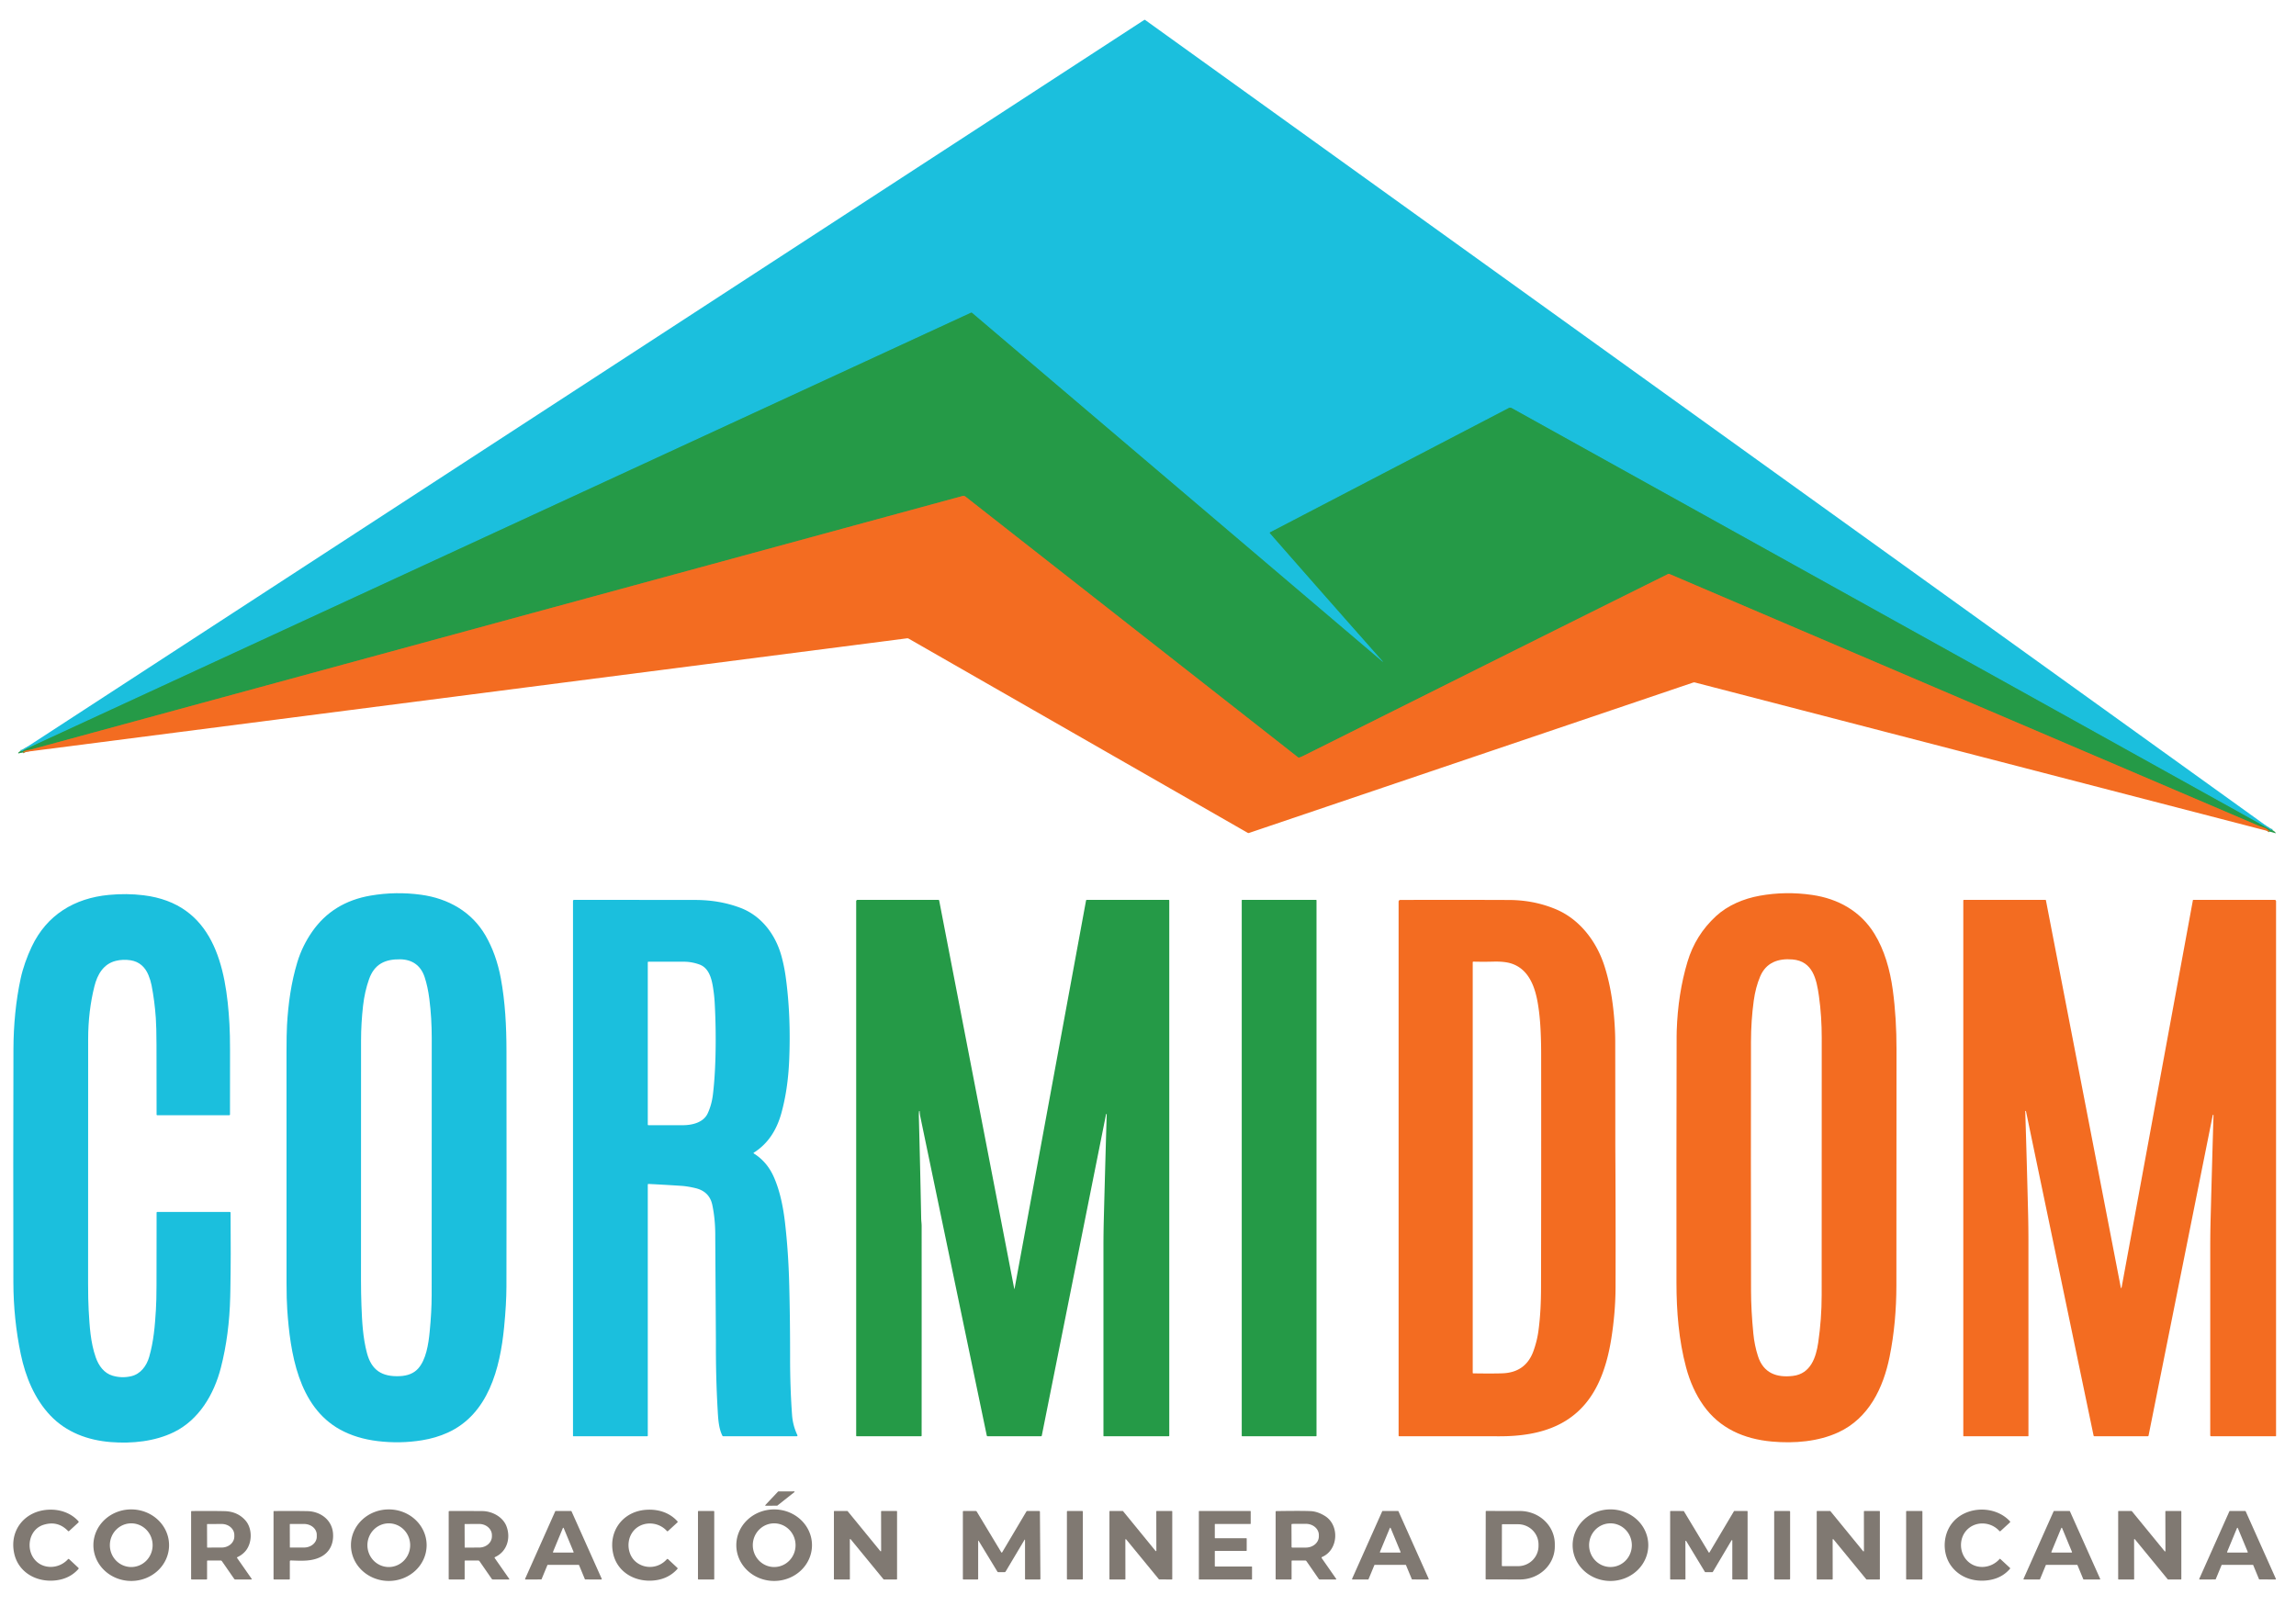
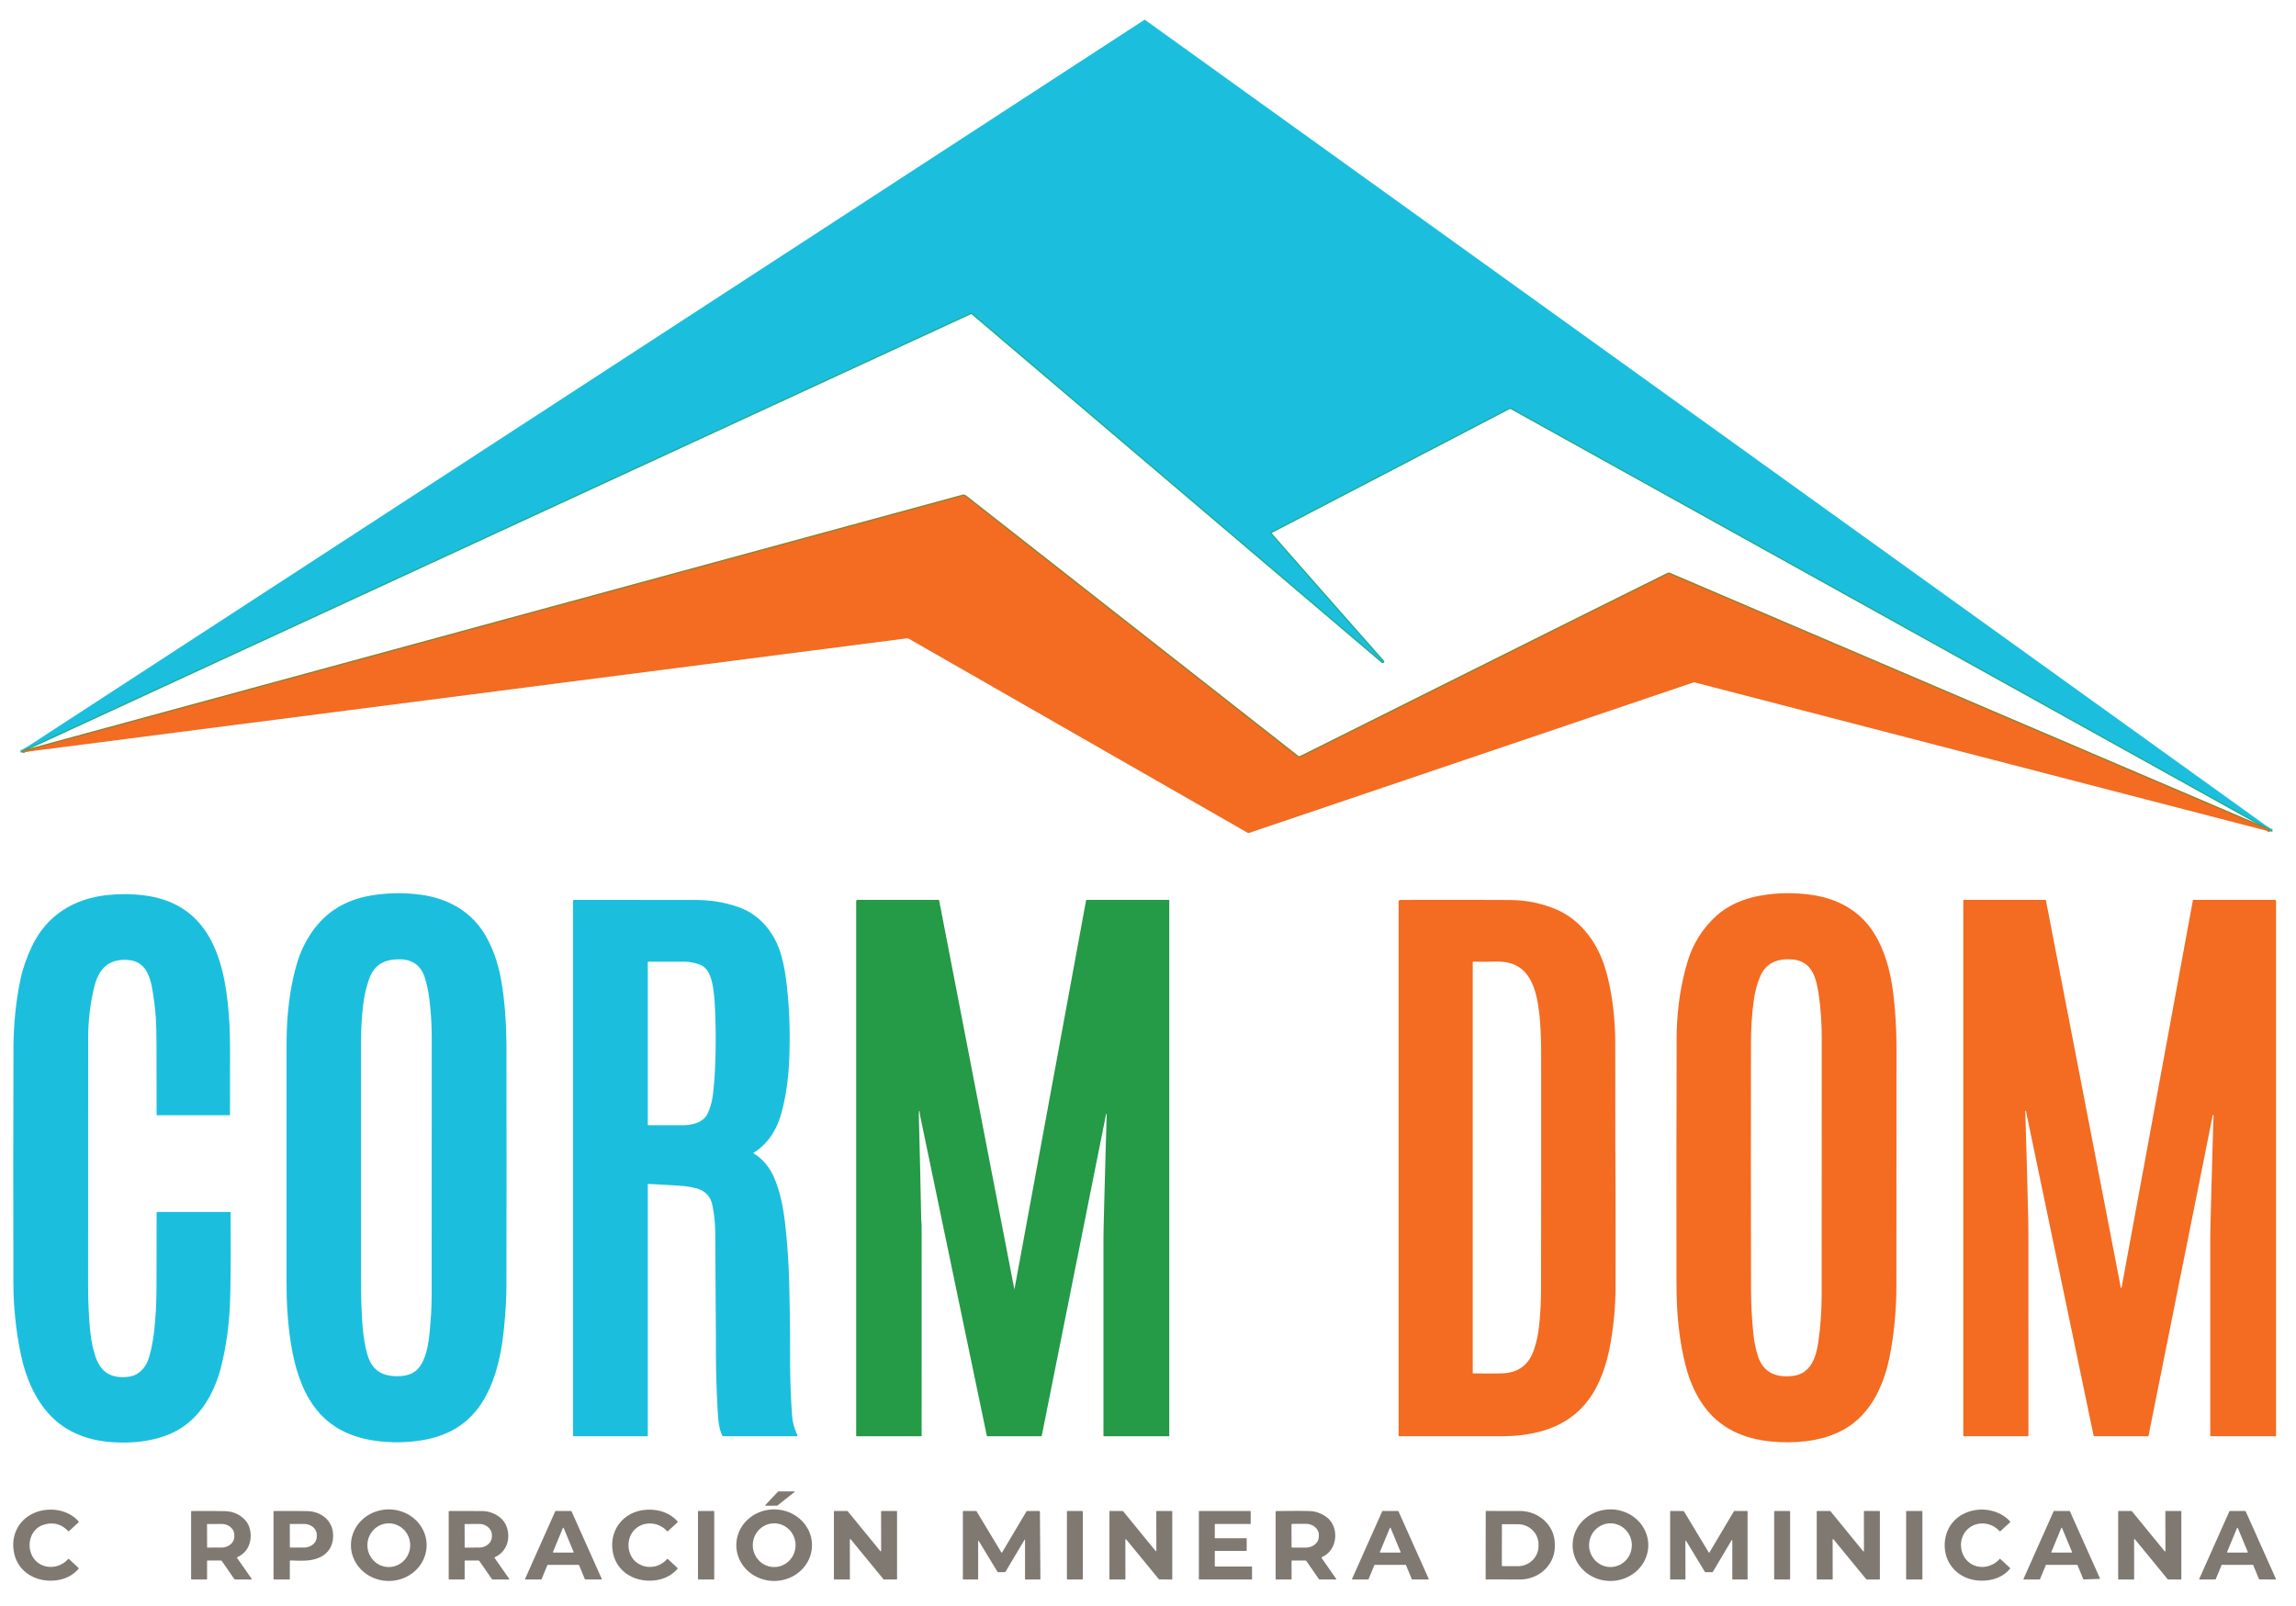
<svg xmlns="http://www.w3.org/2000/svg" version="1.1" viewBox="0.00 0.00 1727.00 1208.00">
  <g stroke-width="2.00" fill="none" stroke-linecap="butt">
    <path stroke="#20ad92" d="   M 1709.29 624.62   Q 1708.84 624.65 1708.45 624.63   Q 1708.07 624.60 1707.67 624.35   Q 1704.05 622.12 1700.56 620.18   Q 1418.77 463.49 1136.92 306.96   A 2.06 2.05 45.7 0 0 1134.97 306.93   L 955.42 400.46   A 0.48 0.46 55.8 0 0 955.29 401.19   Q 997.34 449.22 1040.25 497.68   Q 1040.27 497.70 1040.25 497.71   L 1040.02 497.85   Q 1039.96 497.89 1039.90 497.84   L 731.25 235.48   Q 730.78 235.08 730.21 235.34   Q 375.21 399.23 21.21 562.69   Q 19.89 563.30 17.15 564.93   Q 16.72 565.19 16.22 565.14   L 15.50 565.07" />
    <path stroke="#8c8334" d="   M 1707.11 625.55   Q 1705.78 623.70 1702.83 622.65   Q 1699.11 621.32 1699.03 621.29   Q 1477.44 526.59 1255.80 431.87   A 1.45 1.43 43.3 0 0 1254.58 431.90   C 1163.45 477.13 1072.43 522.68 981.39 568.13   Q 979.36 569.15 977.47 569.86   A 1.25 1.24 53.7 0 1 976.27 569.67   L 726.14 373.56   A 2.34 2.32 -33.3 0 0 724.08 373.14   Q 373.93 468.44 23.41 563.86   Q 23.32 563.88 20.55 564.43   Q 18.55 564.82 17.13 565.93" />
  </g>
  <path fill="#1bbfdd" d="   M 1709.29 624.62   Q 1708.84 624.65 1708.45 624.63   Q 1708.07 624.60 1707.67 624.35   Q 1704.05 622.12 1700.56 620.18   Q 1418.77 463.49 1136.92 306.96   A 2.06 2.05 45.7 0 0 1134.97 306.93   L 955.42 400.46   A 0.48 0.46 55.8 0 0 955.29 401.19   Q 997.34 449.22 1040.25 497.68   Q 1040.27 497.70 1040.25 497.71   L 1040.02 497.85   Q 1039.96 497.89 1039.90 497.84   L 731.25 235.48   Q 730.78 235.08 730.21 235.34   Q 375.21 399.23 21.21 562.69   Q 19.89 563.30 17.15 564.93   Q 16.72 565.19 16.22 565.14   L 15.50 565.07   L 860.59 15.04   Q 861.00 14.77 861.40 15.06   L 1709.29 624.62   Z" />
-   <path fill="#259a47" d="   M 1709.29 624.62   Q 1710.87 625.32 1711.66 626.49   Q 1711.97 626.94 1711.44 626.79   L 1707.11 625.55   Q 1705.78 623.70 1702.83 622.65   Q 1699.11 621.32 1699.03 621.29   Q 1477.44 526.59 1255.80 431.87   A 1.45 1.43 43.3 0 0 1254.58 431.90   C 1163.45 477.13 1072.43 522.68 981.39 568.13   Q 979.36 569.15 977.47 569.86   A 1.25 1.24 53.7 0 1 976.27 569.67   L 726.14 373.56   A 2.34 2.32 -33.3 0 0 724.08 373.14   Q 373.93 468.44 23.41 563.86   Q 23.32 563.88 20.55 564.43   Q 18.55 564.82 17.13 565.93   L 14.29 566.71   Q 13.33 566.97 13.88 566.15   Q 14.32 565.49 15.50 565.07   L 16.22 565.14   Q 16.72 565.19 17.15 564.93   Q 19.89 563.30 21.21 562.69   Q 375.21 399.23 730.21 235.34   Q 730.78 235.08 731.25 235.48   L 1039.90 497.84   Q 1039.96 497.89 1040.02 497.85   L 1040.25 497.71   Q 1040.27 497.70 1040.25 497.68   Q 997.34 449.22 955.29 401.19   A 0.48 0.46 55.8 0 1 955.42 400.46   L 1134.97 306.93   A 2.06 2.05 45.7 0 1 1136.92 306.96   Q 1418.77 463.49 1700.56 620.18   Q 1704.05 622.12 1707.67 624.35   Q 1708.07 624.60 1708.45 624.63   Q 1708.84 624.65 1709.29 624.62   Z" />
  <path fill="#f36c21" d="   M 1707.11 625.55   L 1274.96 513.45   A 2.54 2.53 42.5 0 0 1273.50 513.51   L 939.49 626.63   A 1.23 1.22 -39.1 0 1 938.48 626.53   L 683.53 480.49   A 2.12 2.12 0.0 0 0 682.20 480.22   L 17.13 565.93   Q 18.55 564.82 20.55 564.43   Q 23.32 563.88 23.41 563.86   Q 373.93 468.44 724.08 373.14   A 2.34 2.32 -33.3 0 1 726.14 373.56   L 976.27 569.67   A 1.25 1.24 53.7 0 0 977.47 569.86   Q 979.36 569.15 981.39 568.13   C 1072.43 522.68 1163.45 477.13 1254.58 431.90   A 1.45 1.43 43.3 0 1 1255.80 431.87   Q 1477.44 526.59 1699.03 621.29   Q 1699.11 621.32 1702.83 622.65   Q 1705.78 623.70 1707.11 625.55   Z" />
  <path fill="#1bbfdd" d="   M 379.18 998.48   C 376.14 1029.59 367.26 1063.96 336.73 1077.81   Q 327.82 1081.85 317.36 1083.54   Q 300.94 1086.18 284.21 1084.17   Q 268.14 1082.25 255.90 1075.53   C 224.21 1058.13 218.28 1017.44 216.06 985.24   Q 215.54 977.70 215.53 965.25   Q 215.48 874.30 215.51 791.24   Q 215.51 777.83 215.88 771.26   C 216.80 755.09 218.99 739.25 223.63 723.90   Q 227.32 711.70 234.76 700.97   Q 250.29 678.60 278.88 673.74   Q 297.75 670.53 316.80 673.14   C 337.25 675.94 354.91 686.03 365.18 703.78   Q 373.29 717.80 376.69 735.92   C 380.00 753.56 380.94 772.26 380.96 790.65   Q 381.09 889.01 380.93 968.05   Q 380.90 980.86 379.18 998.48   Z   M 323.17 1002.13   Q 324.68 986.94 324.69 974.14   Q 324.81 879.39 324.75 781.08   C 324.74 771.05 324.19 761.24 322.94 751.46   Q 321.75 742.21 319.41 735.11   C 316.49 726.26 310.02 721.84 301.05 721.70   C 289.65 721.52 281.60 725.28 277.58 736.68   Q 274.28 746.03 273.07 756.73   Q 271.59 769.83 271.57 782.75   Q 271.47 870.96 271.53 963.40   Q 271.53 972.78 271.87 982.13   C 272.31 994.13 272.95 1006.39 276.01 1017.89   C 279.44 1030.75 287.15 1035.84 300.58 1035.29   Q 309.74 1034.91 314.53 1029.56   C 320.51 1022.87 322.28 1011.19 323.17 1002.13   Z" />
  <path fill="#f36c21" d="   M 1363.07 673.27   C 1382.66 676.11 1399.41 685.50 1409.82 702.34   C 1417.48 714.72 1421.64 729.63 1423.68 744.54   C 1425.69 759.20 1426.51 774.20 1426.51 789.09   Q 1426.55 879.88 1426.42 967.17   C 1426.40 985.15 1424.85 1003.32 1421.29 1020.81   C 1416.51 1044.30 1405.65 1066.90 1382.90 1077.50   C 1367.79 1084.54 1349.68 1086.03 1332.78 1084.50   C 1311.78 1082.59 1293.49 1074.64 1281.20 1057.23   Q 1272.58 1045.01 1268.22 1028.66   C 1262.74 1008.09 1261.02 986.57 1261.00 965.23   Q 1260.90 872.05 1261.12 779.56   Q 1261.13 777.65 1261.19 775.54   Q 1262.08 747.66 1269.28 723.58   Q 1275.30 703.45 1290.71 689.24   C 1299.60 681.05 1311.49 676.07 1323.57 673.88   Q 1343.04 670.35 1363.07 673.27   Z   M 1370.27 780.90   C 1370.27 770.27 1369.63 759.73 1368.14 749.19   C 1366.35 736.60 1363.50 723.13 1348.35 721.81   C 1337.55 720.87 1328.41 724.11 1323.97 734.58   Q 1320.49 742.80 1319.12 752.88   Q 1317.08 767.81 1317.05 783.71   Q 1316.89 870.83 1317.09 971.23   Q 1317.11 985.63 1318.83 1003.30   Q 1319.69 1012.12 1322.29 1020.21   C 1326.39 1033.01 1336.34 1036.60 1348.65 1035.10   C 1361.96 1033.48 1366.00 1021.21 1367.64 1009.93   Q 1370.21 992.24 1370.22 974.30   Q 1370.26 879.46 1370.27 780.90   Z" />
  <path fill="#1bbfdd" d="   M 15.52 736.23   C 17.20 728.39 20.23 719.88 23.86 712.20   C 35.16 688.31 55.94 675.71 81.81 673.25   Q 95.29 671.96 107.94 673.51   C 160.33 679.91 170.16 726.57 172.59 770.52   Q 173.04 778.57 173.03 790.08   Q 173.00 813.83 172.99 838.44   Q 172.99 839.00 172.44 839.00   L 118.29 839.00   Q 117.78 839.00 117.78 838.49   Q 117.79 811.86 117.71 785.88   Q 117.67 772.63 117.20 765.90   Q 116.32 753.13 114.01 741.25   Q 113.31 737.62 111.66 733.57   C 109.21 727.58 104.78 723.42 98.20 722.42   Q 92.44 721.54 87.07 722.87   C 77.77 725.18 73.22 733.20 71.03 741.95   Q 66.33 760.64 66.31 781.75   Q 66.23 873.62 66.26 965.50   Q 66.27 978.26 66.69 985.48   C 67.39 997.64 68.03 1009.83 72.03 1021.19   C 74.20 1027.36 78.19 1033.06 84.74 1034.96   Q 91.68 1036.99 98.73 1035.33   C 105.75 1033.68 110.23 1027.66 112.21 1020.83   C 115.57 1009.23 116.52 997.59 117.26 985.51   Q 117.70 978.42 117.72 967.47   Q 117.76 940.07 117.79 912.26   Q 117.79 911.75 118.30 911.75   L 172.81 911.75   Q 173.43 911.75 173.44 912.37   Q 173.74 944.92 173.27 970.73   Q 173.22 973.14 173.17 975.49   Q 172.50 1004.07 166.18 1028.77   C 160.96 1049.14 149.59 1068.21 130.79 1077.41   C 116.48 1084.42 99.23 1086.16 83.28 1084.89   C 66.03 1083.51 49.89 1077.54 37.93 1064.96   C 26.03 1052.47 19.19 1035.78 15.63 1018.77   Q 10.12 992.41 10.06 964.62   Q 9.87 874.58 10.11 789.22   C 10.16 771.14 11.93 752.87 15.52 736.23   Z" />
  <path fill="#1bbfdd" d="   M 487.25 891.30   L 487.25 1080.00   Q 487.25 1080.50 486.75 1080.50   L 431.25 1080.50   A 0.25 0.25 0.0 0 1 431.00 1080.25   L 431.00 677.77   A 0.77 0.77 0.0 0 1 431.77 677.00   Q 478.31 676.99 523.15 677.05   Q 541.32 677.08 556.95 682.99   C 572.69 688.94 583.38 703.06 587.83 719.40   Q 589.83 726.75 590.90 734.32   Q 595.05 763.71 593.60 797.81   Q 592.67 819.62 587.70 837.52   C 584.29 849.80 577.96 860.21 567.08 867.10   Q 566.51 867.47 567.09 867.83   Q 577.00 874.03 582.06 885.48   C 586.72 896.02 589.11 908.21 590.44 919.56   Q 593.01 941.63 593.64 966.39   Q 594.32 993.62 594.29 1020.51   C 594.27 1035.91 594.75 1050.28 595.77 1064.51   Q 596.35 1072.47 599.80 1079.72   A 0.55 0.55 0.0 0 1 599.30 1080.50   L 544.04 1080.50   Q 543.56 1080.50 543.35 1080.07   C 540.44 1074.24 540.17 1066.79 539.80 1060.49   Q 538.39 1036.09 538.49 1010.25   Q 538.49 1009.37 538.48 1008.50   Q 538.25 970.25 538.01 932.00   Q 538.00 930.38 538.00 928.75   Q 537.96 916.81 535.79 906.51   Q 533.67 896.42 523.20 893.87   Q 517.30 892.44 512.27 892.11   Q 500.03 891.31 487.88 890.70   Q 487.25 890.67 487.25 891.30   Z   M 538.15 795.27   Q 538.70 774.71 537.56 754.13   Q 537.34 750.11 536.74 745.75   C 535.74 738.44 534.20 728.57 526.17 725.63   Q 520.36 723.50 514.08 723.50   Q 501.02 723.51 487.80 723.49   Q 487.25 723.49 487.25 724.04   L 487.25 845.96   Q 487.25 846.52 487.81 846.52   Q 501.24 846.49 513.52 846.50   C 520.58 846.51 529.13 844.55 532.35 837.54   Q 535.30 831.12 536.23 823.50   Q 537.73 811.15 538.15 795.27   Z" />
  <path fill="#259a47" d="   M 691.30 836.01   Q 691.09 837.98 691.12 839.21   Q 692.13 877.18 692.90 916.74   C 692.94 918.67 693.24 920.52 693.24 922.25   Q 693.27 1001.11 693.23 1079.98   Q 693.23 1080.50 692.71 1080.50   L 644.50 1080.50   Q 644.00 1080.50 644.00 1080.00   L 644.00 678.00   A 1.00 1.00 0.0 0 1 645.00 677.00   L 705.78 677.00   Q 706.34 677.00 706.44 677.54   L 762.83 969.24   Q 763.01 970.17 763.18 969.24   L 816.89 677.51   Q 816.98 677.00 817.50 677.00   L 879.00 677.00   Q 879.50 677.00 879.50 677.50   L 879.50 1080.00   Q 879.50 1080.50 879.00 1080.50   L 830.28 1080.50   A 0.29 0.28 -90.0 0 1 830.00 1080.21   Q 830.00 1010.05 830.00 937.24   Q 830.00 927.32 830.27 917.00   Q 831.28 877.68 832.44 838.16   Q 832.44 838.13 832.41 838.12   L 832.13 838.09   Q 832.00 838.08 831.97 838.21   L 783.61 1080.03   A 0.59 0.59 0.0 0 1 783.03 1080.50   L 742.95 1080.50   Q 742.33 1080.50 742.21 1079.89   Q 717.23 960.10 692.29 840.29   Q 691.86 838.20 691.74 836.02   Q 691.73 835.82 691.53 835.82   L 691.52 835.82   Q 691.32 835.81 691.30 836.01   Z" />
-   <rect fill="#259a47" x="934.01" y="677.00" width="56.24" height="403.50" rx="0.29" />
  <path fill="#f36c21" d="   M 1170.31 684.04   C 1187.92 691.44 1200.59 707.72 1206.64 726.15   Q 1212.38 743.67 1214.19 766.49   Q 1214.93 775.81 1214.94 783.50   Q 1215.00 822.45 1215.00 860.75   Q 1215.00 861.98 1215.01 863.25   Q 1215.33 916.48 1215.19 968.00   Q 1215.14 987.27 1211.95 1007.29   Q 1208.79 1027.11 1201.96 1041.22   C 1187.13 1071.89 1159.40 1080.60 1127.71 1080.53   Q 1090.33 1080.46 1052.56 1080.52   Q 1052.00 1080.52 1052.00 1079.96   L 1052.00 678.30   A 1.26 1.26 0.0 0 1 1053.26 677.04   Q 1095.64 676.90 1135.19 677.07   Q 1153.92 677.15 1170.31 684.04   Z   M 1156.69 754.69   C 1154.54 742.04 1149.71 728.85 1136.49 724.77   Q 1131.48 723.22 1123.18 723.44   Q 1115.88 723.64 1108.34 723.45   Q 1107.75 723.43 1107.75 724.02   L 1107.75 1032.72   Q 1107.75 1033.19 1108.22 1033.19   Q 1122.69 1033.42 1129.99 1033.16   Q 1147.75 1032.55 1153.54 1016.08   Q 1156.18 1008.59 1157.15 1001.41   C 1158.68 990.22 1159.11 979.27 1159.13 968.25   Q 1159.31 879.61 1159.22 792.51   Q 1159.21 787.41 1159.08 782.51   C 1158.82 773.12 1158.30 764.17 1156.69 754.69   Z" />
  <path fill="#f36c21" d="   M 1523.66 835.80   L 1523.41 835.82   Q 1523.35 835.83 1523.35 835.89   Q 1524.57 874.97 1525.51 913.76   Q 1525.74 923.19 1525.74 933.75   Q 1525.76 1006.66 1525.75 1080.22   A 0.28 0.28 0.0 0 1 1525.47 1080.50   L 1477.00 1080.50   A 0.25 0.25 0.0 0 1 1476.75 1080.25   L 1476.75 677.50   Q 1476.75 677.00 1477.25 677.00   L 1538.52 677.00   A 0.39 0.38 -5.4 0 1 1538.90 677.31   L 1595.10 968.00   Q 1595.52 970.20 1595.93 967.99   L 1649.45 677.25   Q 1649.50 677.00 1649.75 677.00   L 1711.00 677.00   A 1.00 1.00 0.0 0 1 1712.00 678.00   L 1712.00 1080.25   A 0.25 0.25 0.0 0 1 1711.75 1080.50   L 1663.21 1080.49   Q 1662.49 1080.49 1662.49 1079.78   Q 1662.50 1008.84 1662.50 937.75   Q 1662.50 927.54 1662.76 917.76   Q 1663.78 878.27 1664.95 838.80   Q 1664.96 838.74 1664.89 838.74   L 1664.61 838.70   Q 1664.43 838.68 1664.40 838.85   L 1616.10 1080.01   A 0.61 0.61 0.0 0 1 1615.50 1080.50   L 1575.43 1080.50   Q 1574.85 1080.50 1574.73 1079.93   L 1523.89 835.96   Q 1523.85 835.77 1523.66 835.80   Z" />
  <path fill="#807972" d="   M 597.53 1122.53   L 584.72 1132.66   A 0.31 0.31 0.0 0 1 584.53 1132.73   L 575.91 1132.78   A 0.31 0.31 0.0 0 1 575.69 1132.25   L 585.23 1122.12   A 0.31 0.31 0.0 0 1 585.45 1122.02   L 597.33 1121.97   A 0.31 0.31 0.0 0 1 597.53 1122.53   Z" />
  <path fill="#807972" d="   M 32.84 1147.10   C 22.22 1150.38 19.42 1163.86 25.27 1172.22   C 31.36 1180.94 44.14 1180.77 51.15 1172.99   A 0.59 0.59 0.0 0 1 51.99 1172.96   L 58.91 1179.43   Q 59.40 1179.89 58.96 1180.39   Q 52.55 1187.61 42.22 1188.90   C 27.81 1190.70 13.74 1183.15 10.64 1168.45   C 6.98 1151.10 18.69 1136.78 36.20 1135.78   C 44.78 1135.29 53.23 1138.04 58.99 1144.44   A 0.71 0.71 0.0 0 1 58.94 1145.43   L 52.01 1151.78   Q 51.57 1152.19 51.15 1151.75   Q 43.48 1143.81 32.84 1147.10   Z" />
-   <path fill="#807972" d="   M 127.17 1162.5   A 28.46 26.91 0.1 0 1 98.663 1189.36   A 28.46 26.91 0.1 0 1 70.25 1162.4   A 28.46 26.91 0.1 0 1 98.757 1135.54   A 28.46 26.91 0.1 0 1 127.17 1162.5   Z   M 98.577 1178.889   A 16.43 16.08 90.5 0 0 114.799 1162.6   A 16.43 16.08 90.5 0 0 98.863 1146.031   A 16.43 16.08 90.5 0 0 82.641 1162.32   A 16.43 16.08 90.5 0 0 98.577 1178.889   Z" />
  <path fill="#807972" d="   M 320.90 1162.45   A 28.46 26.91 0.0 0 1 292.44 1189.36   A 28.46 26.91 0.0 0 1 263.98 1162.45   A 28.46 26.91 0.0 0 1 292.44 1135.54   A 28.46 26.91 0.0 0 1 320.90 1162.45   Z   M 292.268 1178.889   A 16.43 16.08 90.6 0 0 308.519 1162.628   A 16.43 16.08 90.6 0 0 292.612 1146.031   A 16.43 16.08 90.6 0 0 276.361 1162.292   A 16.43 16.08 90.6 0 0 292.268 1178.889   Z" />
  <path fill="#807972" d="   M 501.61 1151.77   C 494.23 1143.59 480.35 1144.28 474.87 1154.09   C 471.01 1161.00 472.48 1170.72 478.94 1175.52   C 485.91 1180.69 495.61 1179.69 501.49 1173.12   Q 502.02 1172.53 502.60 1173.07   L 509.48 1179.50   Q 509.91 1179.90 509.52 1180.34   Q 503.20 1187.40 493.33 1188.82   C 478.79 1190.91 464.30 1183.40 461.15 1168.54   C 457.63 1151.97 468.34 1137.39 485.31 1135.89   C 494.51 1135.07 503.42 1137.66 509.60 1144.55   A 0.54 0.54 0.0 0 1 509.56 1145.31   L 502.48 1151.81   Q 502.02 1152.22 501.61 1151.77   Z" />
  <path fill="#807972" d="   M 610.76 1162.45   A 28.46 26.91 0.0 0 1 582.30 1189.36   A 28.46 26.91 0.0 0 1 553.84 1162.45   A 28.46 26.91 0.0 0 1 582.30 1135.54   A 28.46 26.91 0.0 0 1 610.76 1162.45   Z   M 582.578 1178.888   A 16.43 16.08 89.1 0 0 598.398 1162.207   A 16.43 16.08 89.1 0 0 582.062 1146.032   A 16.43 16.08 89.1 0 0 566.242 1162.713   A 16.43 16.08 89.1 0 0 582.578 1178.888   Z" />
  <path fill="#807972" d="   M 1239.80 1162.45   A 28.45 26.92 0.0 0 1 1211.35 1189.37   A 28.45 26.92 0.0 0 1 1182.90 1162.45   A 28.45 26.92 0.0 0 1 1211.35 1135.53   A 28.45 26.92 0.0 0 1 1239.80 1162.45   Z   M 1211.704 1178.866   A 16.42 16.07 88.8 0 0 1227.427 1162.113   A 16.42 16.07 88.8 0 0 1211.016 1146.034   A 16.42 16.07 88.8 0 0 1195.293 1162.786   A 16.42 16.07 88.8 0 0 1211.704 1178.866   Z" />
  <path fill="#807972" d="   M 1479.72 1174.17   C 1486.60 1181.17 1497.87 1179.93 1504.11 1172.77   A 0.28 0.28 0.0 0 1 1504.51 1172.75   L 1511.80 1179.49   Q 1512.18 1179.83 1511.85 1180.22   Q 1505.83 1187.24 1496.01 1188.75   C 1484.95 1190.46 1473.84 1186.86 1467.38 1177.70   C 1461.79 1169.77 1461.35 1158.68 1465.63 1150.12   C 1474.13 1133.11 1499.41 1131.00 1511.86 1144.50   A 0.59 0.59 0.0 0 1 1511.82 1145.34   L 1504.78 1151.80   Q 1504.30 1152.24 1503.87 1151.76   C 1497.09 1144.34 1485.26 1144.19 1478.88 1151.61   C 1473.39 1158.00 1473.83 1168.18 1479.72 1174.17   Z" />
  <path fill="#807972" d="   M 155.75 1174.50   L 155.75 1187.75   Q 155.75 1188.25 155.25 1188.25   L 144.25 1188.25   Q 143.75 1188.25 143.75 1187.75   L 143.75 1137.30   Q 143.75 1136.79 144.26 1136.78   Q 159.16 1136.63 168.82 1136.85   Q 178.69 1137.07 184.65 1143.88   C 189.91 1149.89 189.81 1160.68 184.74 1166.77   Q 182.25 1169.76 178.52 1171.46   A 0.42 0.42 0.0 0 0 178.35 1172.09   L 189.27 1187.74   Q 189.62 1188.25 189.00 1188.25   L 176.99 1188.25   Q 176.46 1188.25 176.15 1187.81   L 166.94 1174.51   Q 166.59 1174.00 165.97 1174.00   L 156.25 1174.00   Q 155.75 1174.00 155.75 1174.50   Z   M 155.72 1146.82   L 155.78 1164.00   A 0.27 0.27 0.0 0 0 156.05 1164.26   L 166.79 1164.23   A 9.49 8.29 -0.2 0 0 176.25 1155.90   L 176.25 1154.76   A 9.49 8.29 -0.2 0 0 166.73 1146.51   L 155.99 1146.54   A 0.27 0.27 0.0 0 0 155.72 1146.82   Z" />
  <path fill="#807972" d="   M 218.00 1174.68   L 218.00 1187.75   Q 218.00 1188.25 217.50 1188.25   L 206.25 1188.25   Q 205.75 1188.25 205.75 1187.75   L 205.75 1137.04   A 0.25 0.25 0.0 0 1 206.00 1136.79   Q 219.70 1136.63 231.20 1136.84   C 240.81 1137.02 249.60 1143.17 250.48 1153.40   C 251.12 1160.90 248.24 1167.57 241.59 1171.09   C 234.54 1174.84 226.35 1174.19 218.76 1173.94   Q 218.00 1173.92 218.00 1174.68   Z   M 217.98 1146.75   L 218.02 1164.01   A 0.23 0.23 0.0 0 0 218.25 1164.24   L 228.70 1164.22   A 9.58 8.11 -0.1 0 0 238.26 1156.09   L 238.26 1154.59   A 9.58 8.11 -0.1 0 0 228.66 1146.50   L 218.21 1146.52   A 0.23 0.23 0.0 0 0 217.98 1146.75   Z" />
  <path fill="#807972" d="   M 349.50 1174.50   L 349.50 1187.75   Q 349.50 1188.25 349.00 1188.25   L 338.00 1188.25   Q 337.50 1188.25 337.50 1187.75   L 337.50 1137.29   Q 337.50 1136.76 338.03 1136.76   Q 349.66 1136.70 362.78 1136.80   C 370.22 1136.86 378.20 1141.14 380.92 1148.14   C 384.36 1156.95 381.45 1167.31 372.32 1171.42   A 0.50 0.49 -29.6 0 0 372.11 1172.15   L 382.99 1187.74   Q 383.34 1188.25 382.73 1188.25   L 370.72 1188.25   A 1.02 1.01 -16.9 0 1 369.88 1187.81   L 360.67 1174.50   Q 360.32 1174.00 359.71 1174.00   L 350.00 1174.00   Q 349.50 1174.00 349.50 1174.50   Z   M 349.46 1146.81   L 349.52 1164.01   A 0.27 0.27 0.0 0 0 349.79 1164.27   L 360.46 1164.24   A 9.58 8.44 -0.2 0 0 370.01 1155.76   L 370.01 1154.90   A 9.58 8.44 -0.2 0 0 360.40 1146.50   L 349.73 1146.53   A 0.27 0.27 0.0 0 0 349.46 1146.81   Z" />
  <path fill="#807972" d="   M 411.74 1177.46   L 407.37 1188.03   A 0.34 0.34 0.0 0 1 407.05 1188.24   L 395.28 1188.26   A 0.34 0.34 0.0 0 1 394.97 1187.78   L 417.63 1136.95   A 0.34 0.34 0.0 0 1 417.94 1136.75   L 429.57 1136.75   A 0.34 0.34 0.0 0 1 429.88 1136.95   L 452.62 1187.78   A 0.34 0.34 0.0 0 1 452.30 1188.26   L 440.24 1188.24   A 0.34 0.34 0.0 0 1 439.92 1188.03   L 435.55 1177.46   A 0.34 0.34 0.0 0 0 435.23 1177.25   L 412.06 1177.25   A 0.34 0.34 0.0 0 0 411.74 1177.46   Z   M 415.94 1167.53   A 0.34 0.34 0.0 0 0 416.25 1168.00   L 431.13 1168.00   A 0.34 0.34 0.0 0 0 431.44 1167.53   L 424.00 1149.57   A 0.34 0.34 0.0 0 0 423.38 1149.57   L 415.94 1167.53   Z" />
  <rect fill="#807972" x="525.00" y="1136.75" width="12.24" height="51.50" rx="0.33" />
  <path fill="#807972" d="   M 663.07 1136.75   L 674.41 1136.75   A 0.34 0.34 0.0 0 1 674.75 1137.09   L 674.75 1187.91   A 0.34 0.34 0.0 0 1 674.41 1188.25   L 664.83 1188.25   A 0.34 0.34 0.0 0 1 664.57 1188.13   L 639.83 1157.97   A 0.34 0.34 0.0 0 0 639.23 1158.18   L 639.26 1187.91   A 0.34 0.34 0.0 0 1 638.92 1188.25   L 627.59 1188.25   A 0.34 0.34 0.0 0 1 627.25 1187.91   L 627.25 1137.09   A 0.34 0.34 0.0 0 1 627.59 1136.75   L 637.33 1136.75   A 0.34 0.34 0.0 0 1 637.59 1136.87   L 662.18 1166.94   A 0.34 0.34 0.0 0 0 662.78 1166.72   L 662.73 1137.09   A 0.34 0.34 0.0 0 1 663.07 1136.75   Z" />
  <path fill="#807972" d="   M 735.75 1159.24   L 735.75 1187.75   Q 735.75 1188.25 735.25 1188.25   L 724.75 1188.25   Q 724.25 1188.25 724.25 1187.75   L 724.25 1137.25   Q 724.25 1136.75 724.75 1136.75   L 733.80 1136.75   Q 734.43 1136.75 734.75 1137.29   L 753.07 1167.69   Q 753.48 1168.38 753.89 1167.69   L 772.04 1137.10   A 0.72 0.72 0.0 0 1 772.66 1136.75   L 781.60 1136.75   Q 782.20 1136.75 782.21 1137.35   L 782.57 1187.71   Q 782.58 1188.25 782.04 1188.25   L 771.50 1188.25   Q 771.00 1188.25 771.00 1187.75   L 771.00 1158.77   Q 771.00 1157.78 770.49 1158.63   L 756.45 1182.22   Q 756.14 1182.75 755.52 1182.75   L 751.00 1182.75   Q 750.46 1182.76 750.18 1182.30   L 736.10 1159.15   A 0.19 0.19 0.0 0 0 735.75 1159.24   Z" />
  <rect fill="#807972" x="802.51" y="1136.75" width="11.98" height="51.50" rx="0.39" />
  <path fill="#807972" d="   M 846.18 1188.25   L 834.83 1188.25   A 0.33 0.33 0.0 0 1 834.50 1187.92   L 834.50 1137.08   A 0.33 0.33 0.0 0 1 834.83 1136.75   L 844.48 1136.75   A 0.33 0.33 0.0 0 1 844.74 1136.87   L 869.20 1166.80   A 0.33 0.33 0.0 0 0 869.79 1166.59   L 869.73 1137.08   A 0.33 0.33 0.0 0 1 870.06 1136.75   L 881.42 1136.75   A 0.33 0.33 0.0 0 1 881.75 1137.08   L 881.75 1187.92   A 0.33 0.33 0.0 0 1 881.42 1188.25   L 871.97 1188.24   A 0.33 0.33 0.0 0 1 871.71 1188.12   L 847.06 1158.07   A 0.33 0.33 0.0 0 0 846.47 1158.28   L 846.51 1187.92   A 0.33 0.33 0.0 0 1 846.18 1188.25   Z" />
  <path fill="#807972" d="   M 913.75 1146.80   L 913.75 1156.95   A 0.30 0.30 0.0 0 0 914.05 1157.25   L 937.45 1157.25   A 0.30 0.30 0.0 0 1 937.75 1157.55   L 937.74 1166.45   A 0.30 0.30 0.0 0 1 937.44 1166.75   L 914.05 1166.75   A 0.30 0.30 0.0 0 0 913.75 1167.05   L 913.75 1178.20   A 0.30 0.30 0.0 0 0 914.05 1178.50   L 941.45 1178.50   A 0.30 0.30 0.0 0 1 941.75 1178.80   L 941.75 1187.95   A 0.30 0.30 0.0 0 1 941.45 1188.25   L 902.05 1188.25   A 0.30 0.30 0.0 0 1 901.75 1187.95   L 901.75 1137.05   A 0.30 0.30 0.0 0 1 902.05 1136.75   L 940.45 1136.75   A 0.30 0.30 0.0 0 1 940.75 1137.05   L 940.75 1146.20   A 0.30 0.30 0.0 0 1 940.45 1146.50   L 914.05 1146.50   A 0.30 0.30 0.0 0 0 913.75 1146.80   Z" />
  <path fill="#807972" d="   M 971.50 1174.50   L 971.50 1187.75   Q 971.50 1188.25 971.00 1188.25   L 960.00 1188.25   Q 959.50 1188.25 959.50 1187.75   L 959.50 1137.30   Q 959.50 1136.82 959.99 1136.81   Q 979.68 1136.50 985.98 1136.84   Q 991.20 1137.12 996.64 1140.51   C 1007.68 1147.40 1006.74 1165.97 994.53 1171.29   Q 993.77 1171.63 994.25 1172.31   L 1005.01 1187.74   Q 1005.37 1188.25 1004.75 1188.25   L 992.75 1188.25   Q 992.22 1188.25 991.92 1187.82   L 982.71 1174.51   Q 982.36 1174.00 981.74 1174.00   L 972.00 1174.00   Q 971.50 1174.00 971.50 1174.50   Z   M 971.42 1147.05   L 971.48 1163.69   A 0.61 0.61 0.0 0 0 972.09 1164.29   L 982.28 1164.26   A 9.76 8.40 -0.2 0 0 992.01 1155.82   L 992.01 1154.76   A 9.76 8.40 -0.2 0 0 982.22 1146.40   L 972.03 1146.43   A 0.61 0.61 0.0 0 0 971.42 1147.05   Z" />
  <path fill="#807972" d="   M 1033.76 1177.47   L 1029.39 1188.03   A 0.35 0.35 0.0 0 1 1029.07 1188.25   L 1017.33 1188.25   A 0.35 0.35 0.0 0 1 1017.01 1187.76   L 1039.66 1136.96   A 0.35 0.35 0.0 0 1 1039.98 1136.75   L 1051.58 1136.75   A 0.35 0.35 0.0 0 1 1051.90 1136.96   L 1074.63 1187.77   A 0.35 0.35 0.0 0 1 1074.31 1188.26   L 1062.26 1188.24   A 0.35 0.35 0.0 0 1 1061.94 1188.02   L 1057.56 1177.47   A 0.35 0.35 0.0 0 0 1057.24 1177.25   L 1034.08 1177.25   A 0.35 0.35 0.0 0 0 1033.76 1177.47   Z   M 1037.94 1167.56   A 0.32 0.32 0.0 0 0 1038.24 1168.00   L 1053.18 1168.00   A 0.32 0.32 0.0 0 0 1053.48 1167.56   L 1046.01 1149.54   A 0.32 0.32 0.0 0 0 1045.41 1149.54   L 1037.94 1167.56   Z" />
  <path fill="#807972" d="   M 1117.53 1137.09   A 0.40 0.40 0.0 0 1 1117.93 1136.70   L 1143.27 1136.74   A 26.26 24.84 0.1 0 1 1169.49 1161.63   L 1169.49 1163.47   A 26.26 24.84 0.1 0 1 1143.19 1188.26   L 1117.85 1188.22   A 0.40 0.40 0.0 0 1 1117.45 1187.81   L 1117.53 1137.09   Z   M 1129.71 1147.14   L 1129.65 1177.76   A 0.46 0.46 0.0 0 0 1130.11 1178.22   L 1141.77 1178.24   A 15.44 15.20 0.1 0 0 1157.24 1163.06   L 1157.24 1161.92   A 15.44 15.20 0.1 0 0 1141.83 1146.70   L 1130.17 1146.68   A 0.46 0.46 0.0 0 0 1129.71 1147.14   Z" />
  <path fill="#807972" d="   M 1267.45 1188.25   L 1256.57 1188.25   A 0.32 0.32 0.0 0 1 1256.25 1187.93   L 1256.25 1137.07   A 0.32 0.32 0.0 0 1 1256.57 1136.75   L 1266.32 1136.76   A 0.32 0.32 0.0 0 1 1266.59 1136.91   L 1285.27 1167.92   A 0.32 0.32 0.0 0 0 1285.82 1167.92   L 1304.23 1136.91   A 0.32 0.32 0.0 0 1 1304.50 1136.75   L 1314.18 1136.75   A 0.32 0.32 0.0 0 1 1314.50 1137.07   L 1314.50 1187.93   A 0.32 0.32 0.0 0 1 1314.18 1188.25   L 1303.32 1188.25   A 0.32 0.32 0.0 0 1 1303.00 1187.93   L 1303.01 1158.99   A 0.32 0.32 0.0 0 0 1302.41 1158.83   L 1288.33 1182.58   A 0.32 0.32 0.0 0 1 1288.06 1182.74   L 1282.68 1182.74   A 0.32 0.32 0.0 0 1 1282.41 1182.59   L 1268.32 1159.32   A 0.32 0.32 0.0 0 0 1267.72 1159.49   L 1267.77 1187.93   A 0.32 0.32 0.0 0 1 1267.45 1188.25   Z" />
  <rect fill="#807972" x="1334.50" y="1136.75" width="11.98" height="51.50" rx="0.45" />
  <path fill="#807972" d="   M 1378.17 1188.25   L 1366.84 1188.25   A 0.34 0.34 0.0 0 1 1366.50 1187.91   L 1366.50 1137.09   A 0.34 0.34 0.0 0 1 1366.84 1136.75   L 1376.55 1136.75   A 0.34 0.34 0.0 0 1 1376.81 1136.87   L 1401.42 1167.00   A 0.34 0.34 0.0 0 0 1402.02 1166.78   L 1401.99 1137.09   A 0.34 0.34 0.0 0 1 1402.33 1136.75   L 1413.66 1136.75   A 0.34 0.34 0.0 0 1 1414.00 1137.09   L 1414.00 1187.91   A 0.34 0.34 0.0 0 1 1413.66 1188.25   L 1404.04 1188.25   A 0.34 0.34 0.0 0 1 1403.78 1188.13   L 1379.07 1158.02   A 0.34 0.34 0.0 0 0 1378.47 1158.23   L 1378.51 1187.91   A 0.34 0.34 0.0 0 1 1378.17 1188.25   Z" />
  <rect fill="#807972" x="1433.75" y="1136.75" width="12.24" height="51.50" rx="0.31" />
-   <path fill="#807972" d="   M 1538.81 1177.46   L 1534.46 1188.04   A 0.34 0.34 0.0 0 1 1534.14 1188.25   L 1522.37 1188.25   A 0.34 0.34 0.0 0 1 1522.06 1187.77   L 1544.70 1136.95   A 0.34 0.34 0.0 0 1 1545.01 1136.75   L 1556.64 1136.75   A 0.34 0.34 0.0 0 1 1556.95 1136.95   L 1579.69 1187.78   A 0.34 0.34 0.0 0 1 1579.38 1188.26   L 1567.32 1188.25   A 0.34 0.34 0.0 0 1 1567.00 1188.04   L 1562.63 1177.46   A 0.34 0.34 0.0 0 0 1562.31 1177.25   L 1539.13 1177.25   A 0.34 0.34 0.0 0 0 1538.81 1177.46   Z   M 1543.00 1167.53   A 0.34 0.34 0.0 0 0 1543.32 1168.00   L 1558.18 1168.00   A 0.34 0.34 0.0 0 0 1558.50 1167.53   L 1551.06 1149.56   A 0.34 0.34 0.0 0 0 1550.44 1149.56   L 1543.00 1167.53   Z" />
+   <path fill="#807972" d="   M 1538.81 1177.46   L 1534.46 1188.04   A 0.34 0.34 0.0 0 1 1534.14 1188.25   L 1522.37 1188.25   A 0.34 0.34 0.0 0 1 1522.06 1187.77   L 1544.70 1136.95   A 0.34 0.34 0.0 0 1 1545.01 1136.75   L 1556.64 1136.75   A 0.34 0.34 0.0 0 1 1556.95 1136.95   L 1579.69 1187.78   L 1567.32 1188.25   A 0.34 0.34 0.0 0 1 1567.00 1188.04   L 1562.63 1177.46   A 0.34 0.34 0.0 0 0 1562.31 1177.25   L 1539.13 1177.25   A 0.34 0.34 0.0 0 0 1538.81 1177.46   Z   M 1543.00 1167.53   A 0.34 0.34 0.0 0 0 1543.32 1168.00   L 1558.18 1168.00   A 0.34 0.34 0.0 0 0 1558.50 1167.53   L 1551.06 1149.56   A 0.34 0.34 0.0 0 0 1550.44 1149.56   L 1543.00 1167.53   Z" />
  <path fill="#807972" d="   M 1605.22 1158.22   L 1605.26 1187.92   A 0.33 0.33 0.0 0 1 1604.93 1188.25   L 1593.58 1188.25   A 0.33 0.33 0.0 0 1 1593.25 1187.92   L 1593.25 1137.08   A 0.33 0.33 0.0 0 1 1593.58 1136.75   L 1603.27 1136.75   A 0.33 0.33 0.0 0 1 1603.53 1136.87   L 1628.21 1167.04   A 0.33 0.33 0.0 0 0 1628.80 1166.83   L 1628.73 1137.08   A 0.33 0.33 0.0 0 1 1629.06 1136.75   L 1640.42 1136.75   A 0.33 0.33 0.0 0 1 1640.75 1137.08   L 1640.75 1187.92   A 0.33 0.33 0.0 0 1 1640.42 1188.25   L 1630.78 1188.25   A 0.33 0.33 0.0 0 1 1630.52 1188.13   L 1605.81 1158.01   A 0.33 0.33 0.0 0 0 1605.22 1158.22   Z" />
  <path fill="#807972" d="   M 1671.01 1177.46   L 1666.63 1188.03   A 0.34 0.34 0.0 0 1 1666.31 1188.24   L 1654.55 1188.26   A 0.34 0.34 0.0 0 1 1654.24 1187.78   L 1676.90 1136.95   A 0.34 0.34 0.0 0 1 1677.21 1136.75   L 1688.83 1136.75   A 0.34 0.34 0.0 0 1 1689.14 1136.95   L 1711.87 1187.77   A 0.34 0.34 0.0 0 1 1711.56 1188.25   L 1699.50 1188.24   A 0.34 0.34 0.0 0 1 1699.18 1188.03   L 1694.82 1177.46   A 0.34 0.34 0.0 0 0 1694.50 1177.25   L 1671.33 1177.25   A 0.34 0.34 0.0 0 0 1671.01 1177.46   Z   M 1675.18 1167.53   A 0.34 0.34 0.0 0 0 1675.50 1168.00   L 1690.38 1168.00   A 0.34 0.34 0.0 0 0 1690.70 1167.53   L 1683.25 1149.58   A 0.34 0.34 0.0 0 0 1682.63 1149.58   L 1675.18 1167.53   Z" />
</svg>